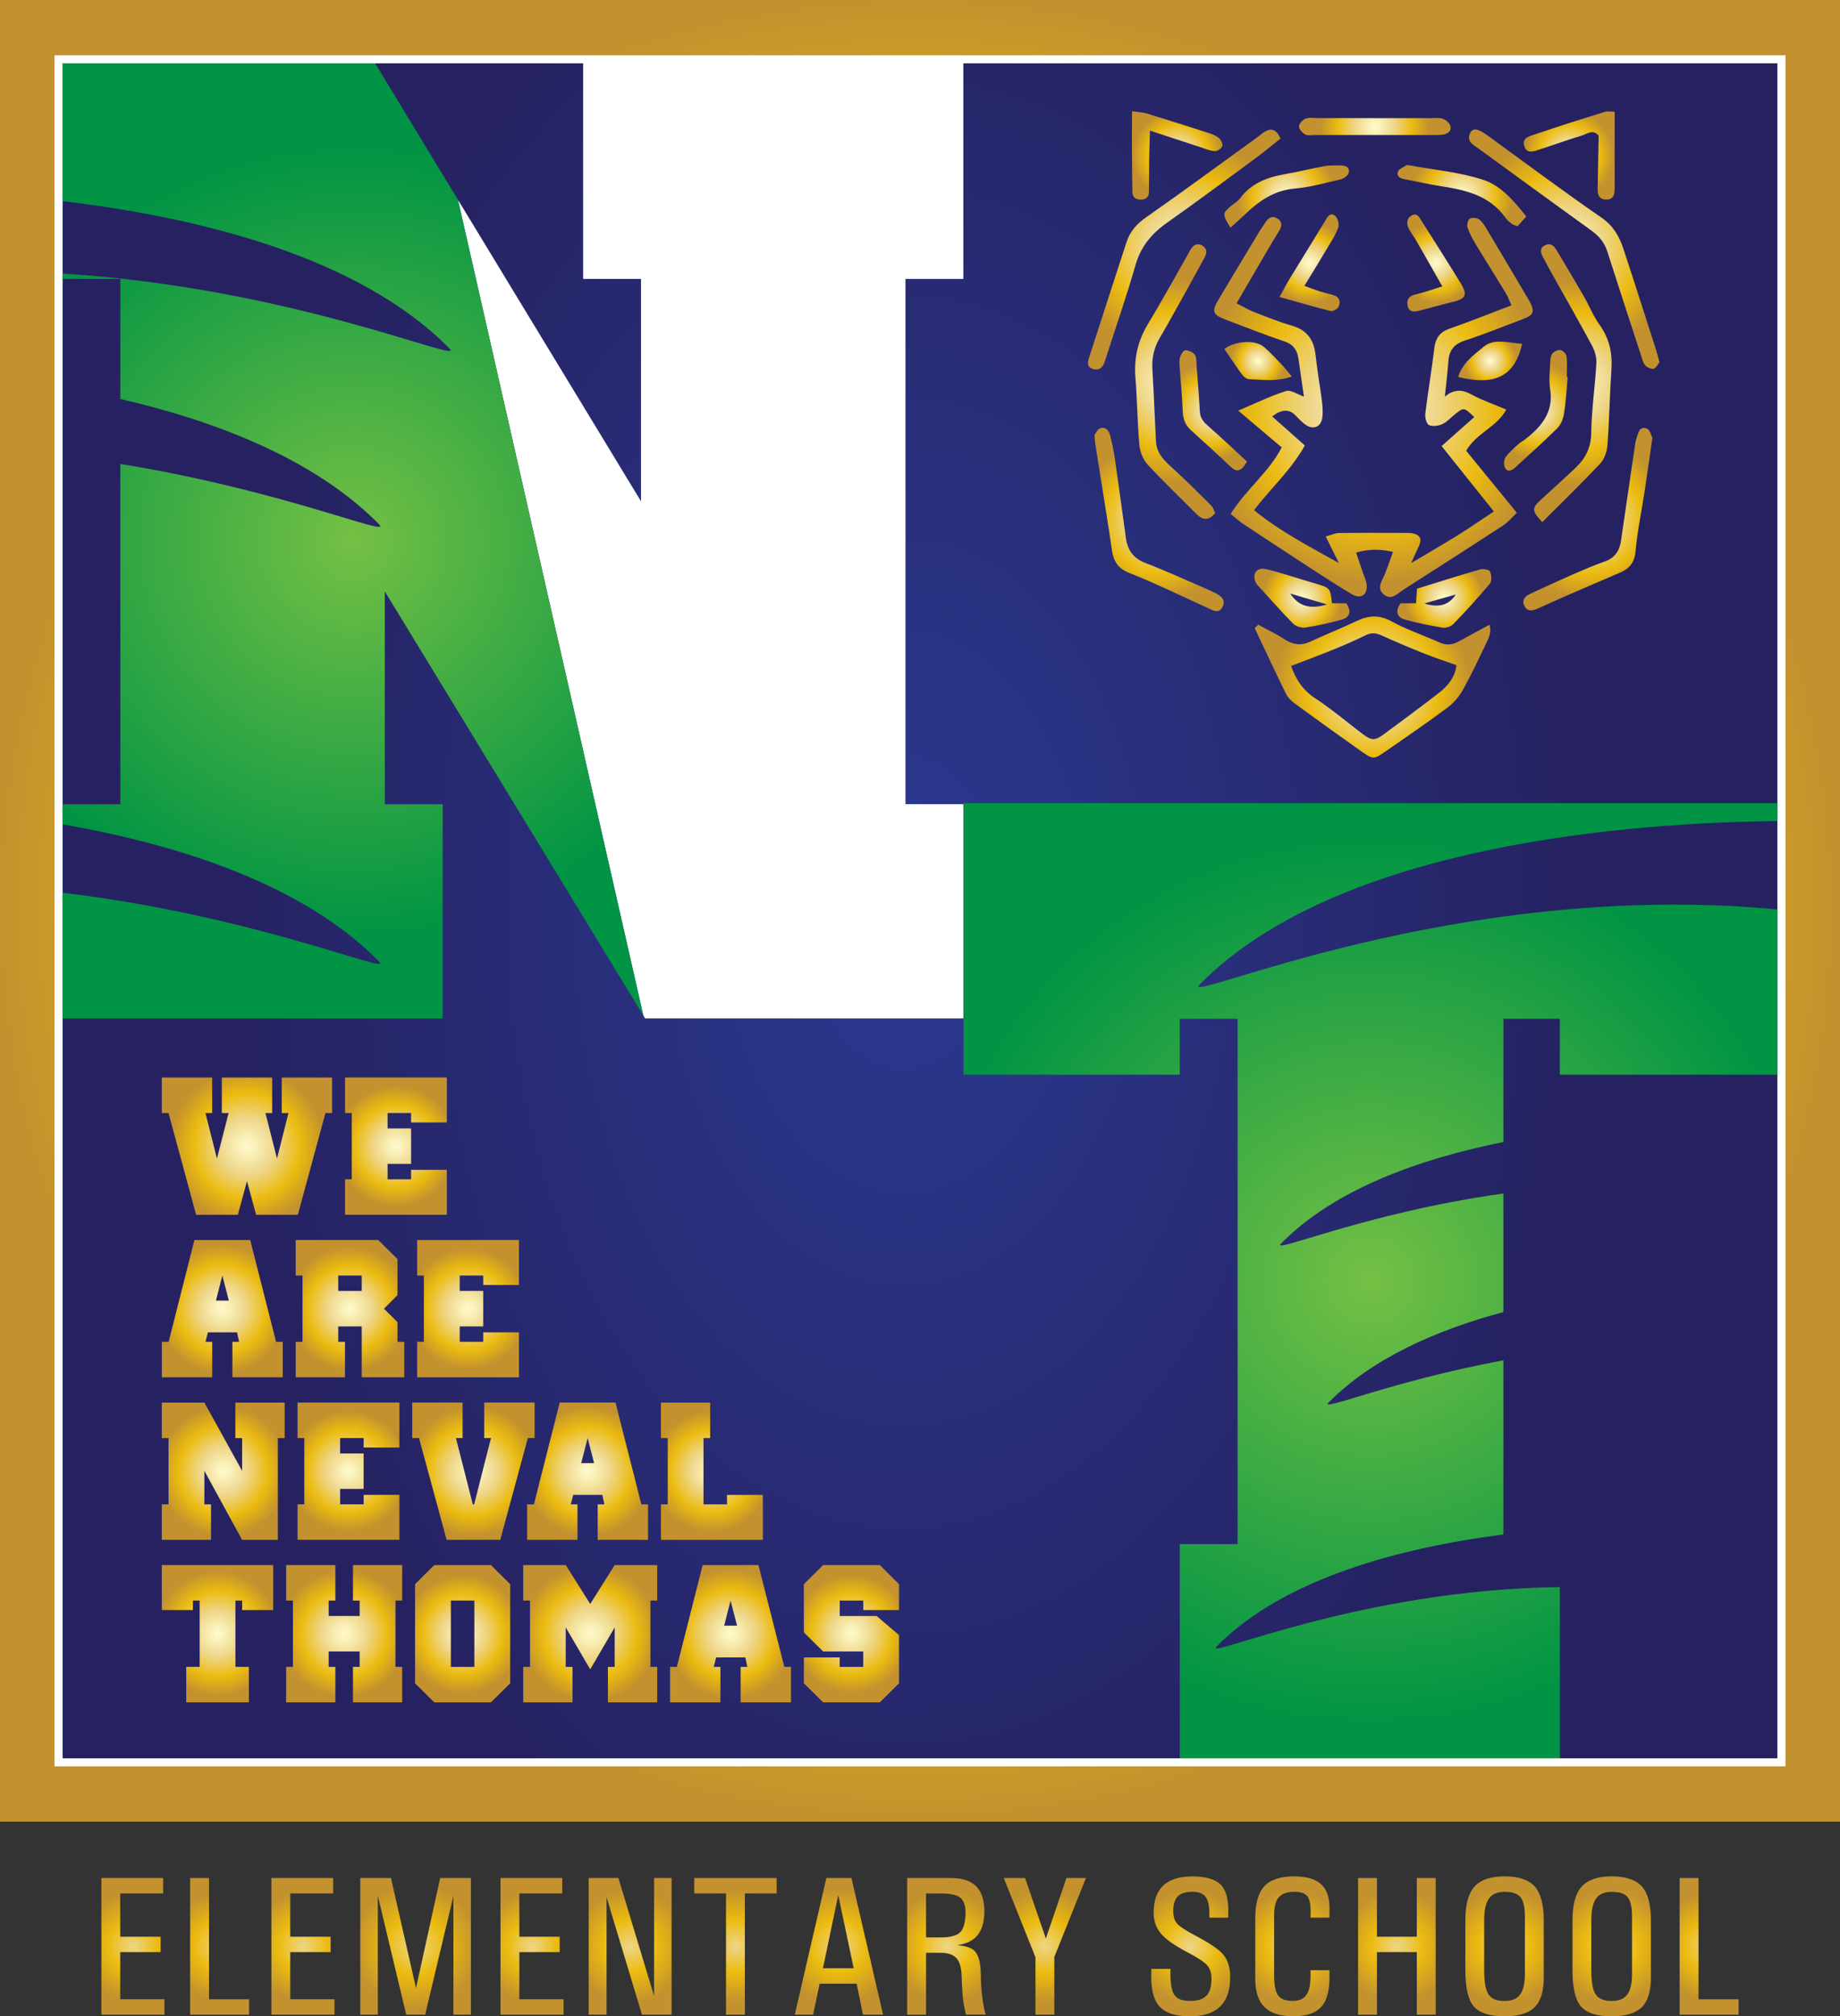
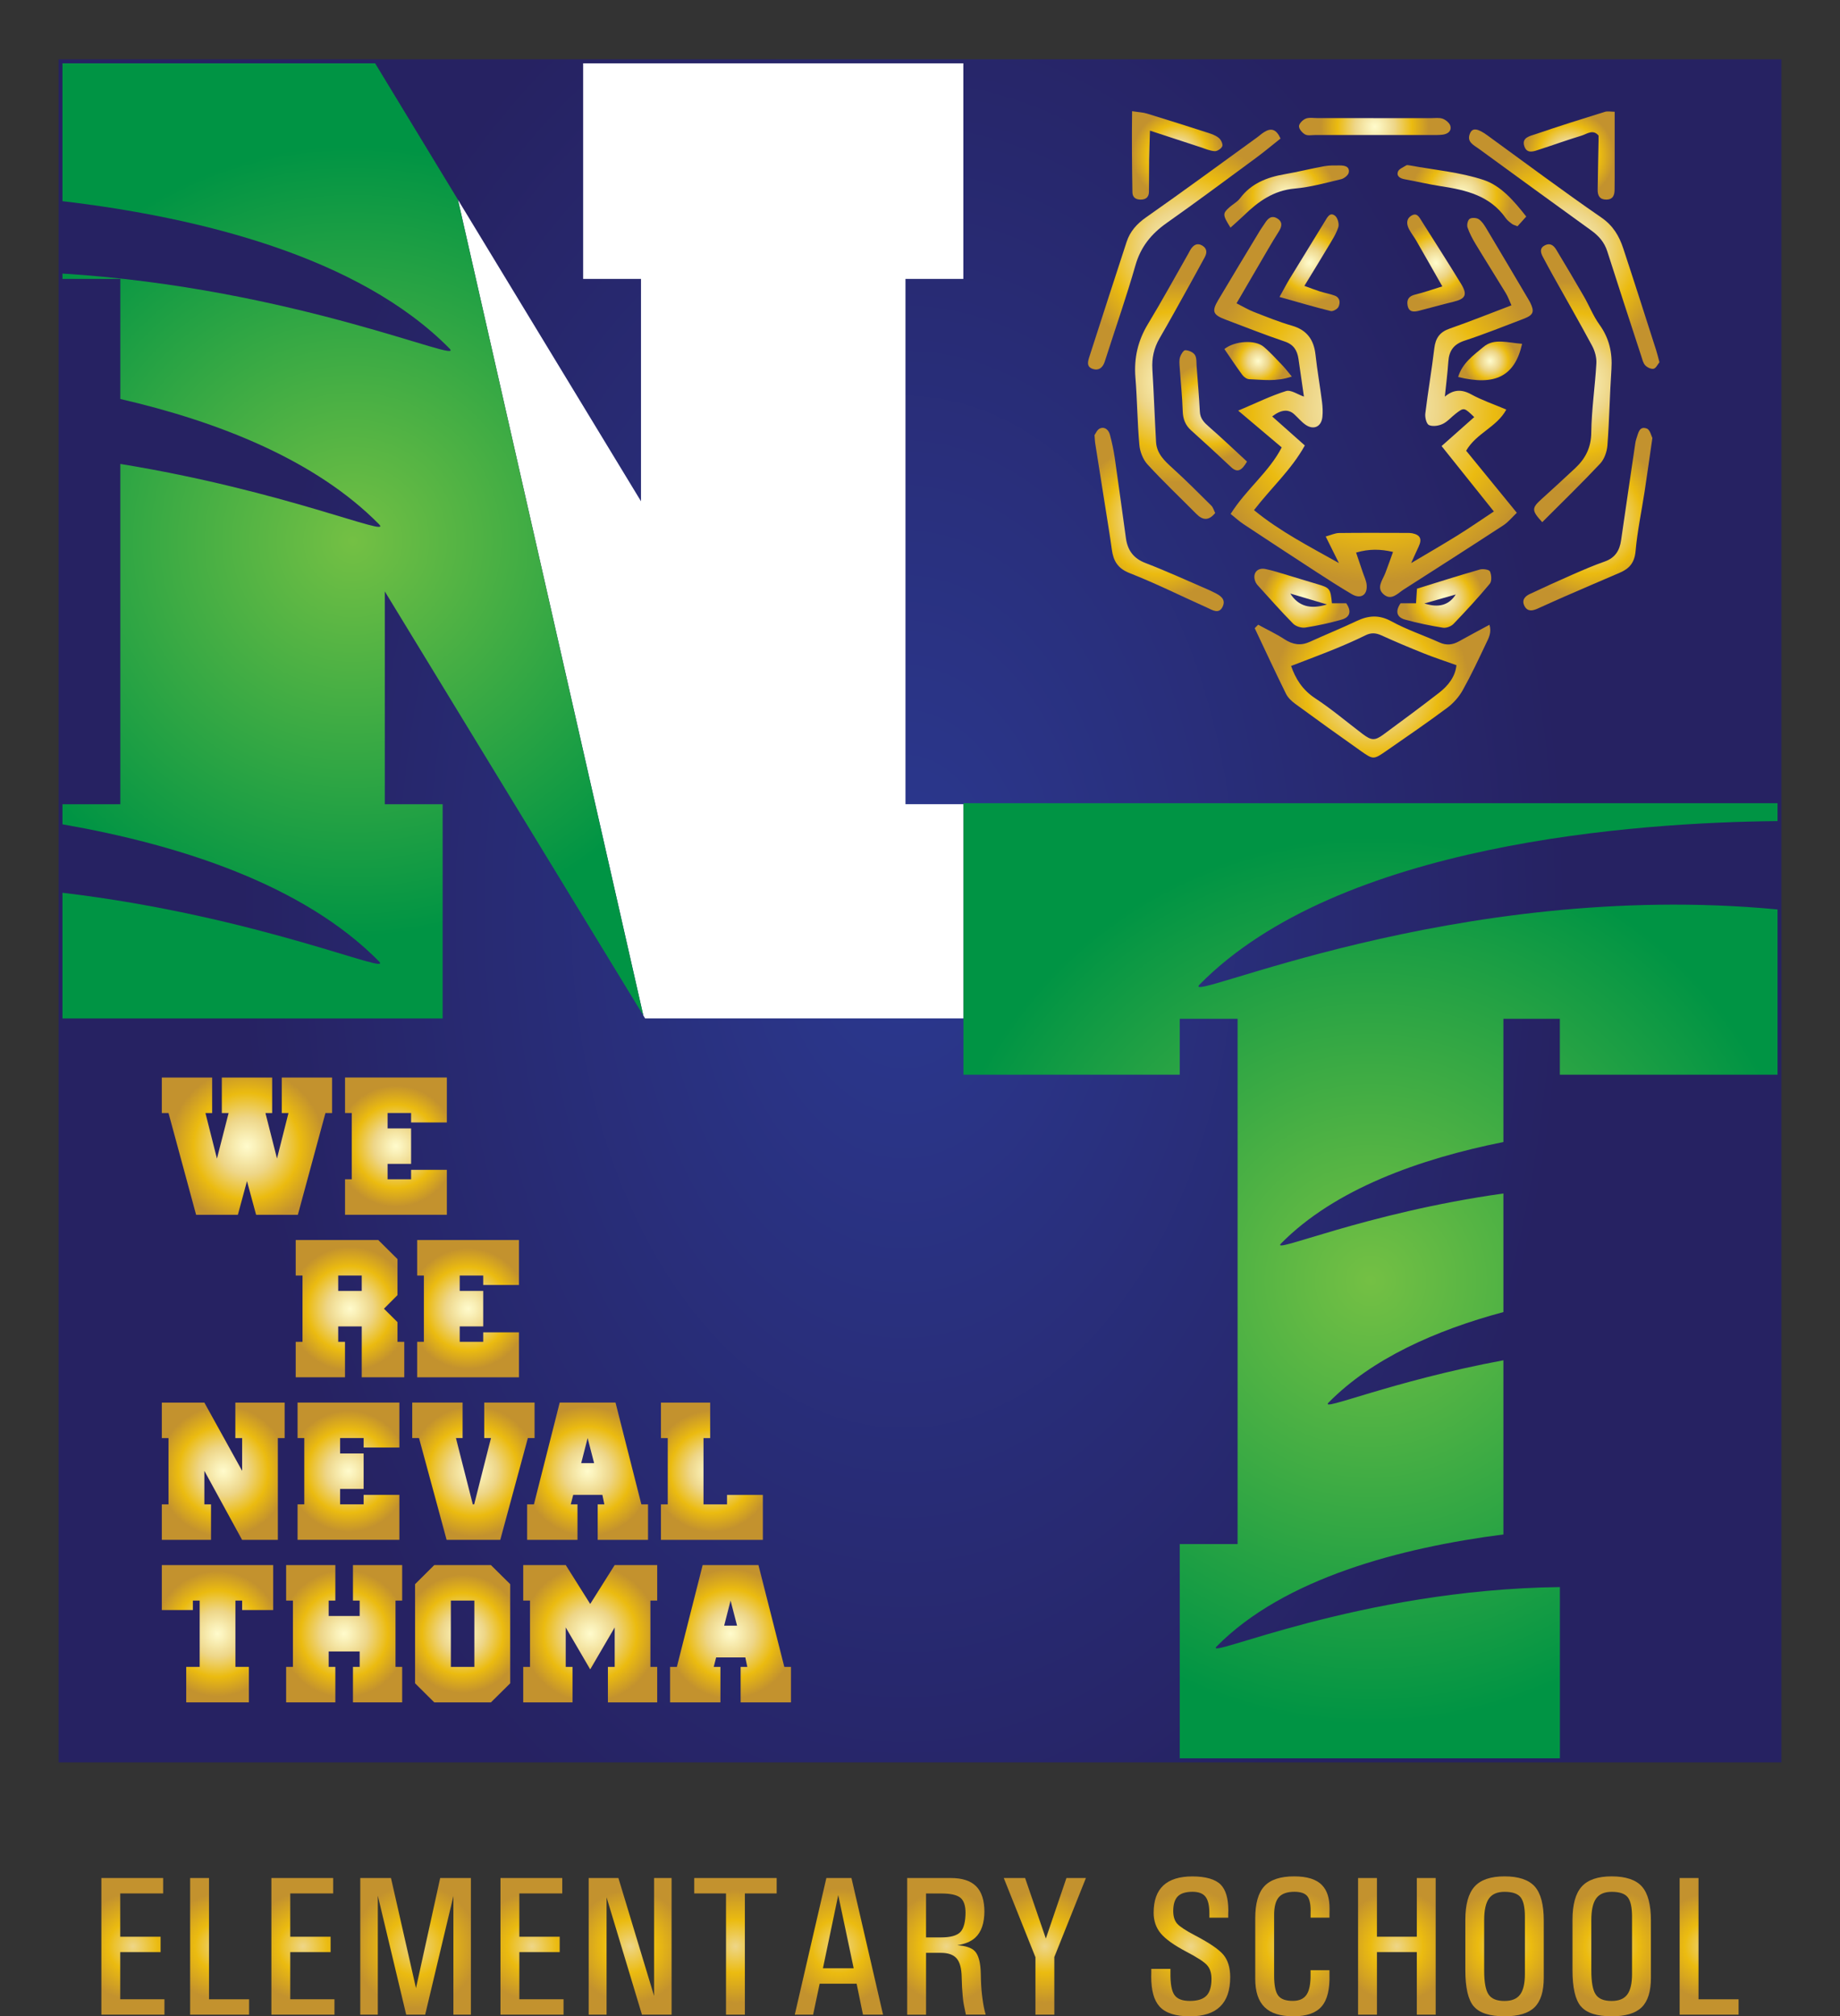
<svg xmlns="http://www.w3.org/2000/svg" xmlns:xlink="http://www.w3.org/1999/xlink" id="Layer_1" width="455.41" height="498.85" viewBox="0 0 455.41 498.85">
  <rect x="0" y="0" width="455.41" height="498.85" fill="#333333" stroke="none" />
  <defs>
    <style>
      .cls-1 {
        fill: url(#radial-gradient-10);
      }

      .cls-2 {
        fill: url(#Gold_Radial-13);
      }

      .cls-3 {
        fill: url(#Gold_Radial-35);
      }

      .cls-4 {
        fill: url(#Gold_Radial-4);
      }

      .cls-5 {
        fill: url(#Gold_Radial-25);
      }

      .cls-6 {
        fill: url(#Gold_Radial-23);
      }

      .cls-7 {
        fill: url(#Gold_Radial-22);
      }

      .cls-8 {
        fill: url(#radial-gradient-9);
      }

      .cls-9 {
        fill: url(#Gold_Radial-6);
      }

      .cls-10 {
        fill: url(#Gold_Radial-37);
      }

      .cls-11 {
        fill: url(#radial-gradient-14);
      }

      .cls-12 {
        fill: #fff;
      }

      .cls-13 {
        fill: url(#radial-gradient-16);
      }

      .cls-14 {
        fill: url(#Gold_Radial-32);
      }

      .cls-15 {
        fill: url(#radial-gradient-18);
      }

      .cls-16 {
        fill: url(#Gold_Radial-31);
      }

      .cls-17 {
        fill: url(#radial-gradient-5);
      }

      .cls-18 {
        fill: url(#Gold_Radial-30);
      }

      .cls-19 {
        fill: url(#radial-gradient);
      }

      .cls-20 {
        fill: url(#Gold_Radial-28);
      }

      .cls-21 {
        fill: url(#radial-gradient-3);
      }

      .cls-22 {
        fill: url(#Gold_Radial-12);
      }

      .cls-23 {
        fill: url(#Gold_Radial-27);
      }

      .cls-24 {
        fill: url(#Gold_Radial-2);
      }

      .cls-25 {
        fill: url(#Gold_Radial-14);
      }

      .cls-26 {
        fill: url(#radial-gradient-11);
      }

      .cls-27 {
        fill: url(#Gold_Radial-3);
      }

      .cls-28 {
        fill: url(#Gold_Radial-33);
      }

      .cls-29 {
        fill: url(#Gold_Radial-15);
      }

      .cls-30 {
        fill: url(#radial-gradient-8);
      }

      .cls-31 {
        fill: url(#radial-gradient-2);
      }

      .cls-32 {
        fill: url(#Gold_Radial-34);
      }

      .cls-33 {
        fill: url(#Gold_Radial-5);
      }

      .cls-34 {
        fill: url(#Gold_Radial-8);
      }

      .cls-35 {
        fill: url(#Gold_Radial-36);
      }

      .cls-36 {
        fill: url(#radial-gradient-4);
      }

      .cls-37 {
        fill: url(#Gold_Radial-26);
      }

      .cls-38 {
        fill: url(#Gold_Radial-11);
      }

      .cls-39 {
        fill: url(#Gold_Radial-10);
      }

      .cls-40 {
        fill: url(#radial-gradient-12);
      }

      .cls-41 {
        fill: url(#radial-gradient-19);
      }

      .cls-42 {
        fill: url(#Gold_Radial-7);
      }

      .cls-43 {
        fill: url(#Gold_Radial-38);
      }

      .cls-44 {
        fill: url(#radial-gradient-15);
      }

      .cls-45 {
        fill: url(#Gold_Radial-18);
      }

      .cls-46 {
        fill: url(#Gold_Radial-9);
      }

      .cls-47 {
        fill: url(#Gold_Radial-19);
      }

      .cls-48 {
        fill: url(#radial-gradient-6);
      }

      .cls-49 {
        fill: url(#Gold_Radial-24);
      }

      .cls-50 {
        fill: url(#Gold_Radial-29);
      }

      .cls-51 {
        fill: url(#radial-gradient-7);
      }

      .cls-52 {
        fill: url(#radial-gradient-17);
      }

      .cls-53 {
        fill: url(#Gold_Radial);
      }

      .cls-54 {
        fill: url(#radial-gradient-13);
      }

      .cls-55 {
        fill: url(#Gold_Radial-20);
      }

      .cls-56 {
        fill: url(#Gold_Radial-17);
      }

      .cls-57 {
        fill: url(#Gold_Radial-16);
      }

      .cls-58 {
        fill: url(#Gold_Radial-21);
      }
    </style>
    <radialGradient id="Gold_Radial" data-name="Gold Radial" cx="283.82" cy="220.85" fx="283.82" fy="220.85" r="222.51" gradientTransform="translate(-62.74 1.69) scale(1.02 1.01)" gradientUnits="userSpaceOnUse">
      <stop offset="0" stop-color="#fffbcc" />
      <stop offset=".11" stop-color="#faf1ba" />
      <stop offset=".34" stop-color="#efd98e" />
      <stop offset=".37" stop-color="#eed688" />
      <stop offset=".69" stop-color="#ebbb10" />
      <stop offset="1" stop-color="#c3922e" />
    </radialGradient>
    <radialGradient id="radial-gradient" cx="-1918.87" cy="-67.14" fx="-1918.87" fy="-67.14" r="259.41" gradientTransform="translate(1547.72 297.39) scale(.69 1.07)" gradientUnits="userSpaceOnUse">
      <stop offset="0" stop-color="#2b3990" />
      <stop offset=".92" stop-color="#262262" />
    </radialGradient>
    <radialGradient id="Gold_Radial-2" data-name="Gold Radial" cx="61.13" cy="283.57" fx="61.13" fy="283.57" r="19.14" gradientTransform="matrix(1,0,0,1,0,0)" xlink:href="#Gold_Radial" />
    <radialGradient id="Gold_Radial-3" data-name="Gold Radial" cx="98" cy="283.57" fx="98" fy="283.57" r="14.95" gradientTransform="matrix(1,0,0,1,0,0)" xlink:href="#Gold_Radial" />
    <radialGradient id="Gold_Radial-4" data-name="Gold Radial" cx="55.02" cy="323.77" fx="55.02" fy="323.77" r="16" gradientTransform="matrix(1,0,0,1,0,0)" xlink:href="#Gold_Radial" />
    <radialGradient id="Gold_Radial-5" data-name="Gold Radial" cx="86.62" cy="323.77" fx="86.62" fy="323.77" r="15.31" gradientTransform="matrix(1,0,0,1,0,0)" xlink:href="#Gold_Radial" />
    <radialGradient id="Gold_Radial-6" data-name="Gold Radial" cx="115.85" cy="323.77" fx="115.85" fy="323.77" r="14.95" gradientTransform="matrix(1,0,0,1,0,0)" xlink:href="#Gold_Radial" />
    <radialGradient id="Gold_Radial-7" data-name="Gold Radial" cx="55.26" cy="363.98" fx="55.26" fy="363.98" r="16.12" gradientTransform="matrix(1,0,0,1,0,0)" xlink:href="#Gold_Radial" />
    <radialGradient id="Gold_Radial-8" data-name="Gold Radial" cx="86.25" cy="363.98" fx="86.25" fy="363.98" r="14.95" gradientTransform="matrix(1,0,0,1,0,0)" xlink:href="#Gold_Radial" />
    <radialGradient id="Gold_Radial-9" data-name="Gold Radial" cx="117.18" cy="363.98" fx="117.18" fy="363.98" r="16.09" gradientTransform="matrix(1,0,0,1,0,0)" xlink:href="#Gold_Radial" />
    <radialGradient id="Gold_Radial-10" data-name="Gold Radial" cx="145.43" cy="363.98" fx="145.43" fy="363.98" r="16" gradientTransform="matrix(1,0,0,1,0,0)" xlink:href="#Gold_Radial" />
    <radialGradient id="Gold_Radial-11" data-name="Gold Radial" cx="176.2" cy="363.98" fx="176.2" fy="363.98" r="14.96" gradientTransform="matrix(1,0,0,1,0,0)" xlink:href="#Gold_Radial" />
    <radialGradient id="Gold_Radial-12" data-name="Gold Radial" cx="53.84" cy="404.19" fx="53.84" fy="404.19" r="15.47" gradientTransform="matrix(1,0,0,1,0,0)" xlink:href="#Gold_Radial" />
    <radialGradient id="Gold_Radial-13" data-name="Gold Radial" cx="85.18" cy="404.19" fx="85.18" fy="404.19" r="15.73" gradientTransform="matrix(1,0,0,1,0,0)" xlink:href="#Gold_Radial" />
    <radialGradient id="Gold_Radial-14" data-name="Gold Radial" cx="114.51" cy="404.19" fx="114.51" fy="404.19" r="14.61" gradientTransform="matrix(1,0,0,1,0,0)" xlink:href="#Gold_Radial" />
    <radialGradient id="Gold_Radial-15" data-name="Gold Radial" cx="146.06" cy="404.19" fx="146.06" fy="404.19" r="16.79" gradientTransform="matrix(1,0,0,1,0,0)" xlink:href="#Gold_Radial" />
    <radialGradient id="Gold_Radial-16" data-name="Gold Radial" cx="180.81" cy="404.19" fx="180.81" fy="404.19" r="16" gradientTransform="matrix(1,0,0,1,0,0)" xlink:href="#Gold_Radial" />
    <radialGradient id="Gold_Radial-17" data-name="Gold Radial" cx="210.74" cy="404.19" fx="210.74" fy="404.19" r="14.61" gradientTransform="matrix(1,0,0,1,0,0)" xlink:href="#Gold_Radial" />
    <radialGradient id="radial-gradient-2" cx="32.9" cy="481.54" fx="32.9" fy="481.54" r="13.17" gradientUnits="userSpaceOnUse">
      <stop offset="0" stop-color="#eed688" />
      <stop offset=".47" stop-color="#ebbb10" />
      <stop offset="1" stop-color="#c3922e" />
    </radialGradient>
    <radialGradient id="radial-gradient-3" cx="54.36" fx="54.36" r="13.02" xlink:href="#radial-gradient-2" />
    <radialGradient id="radial-gradient-4" cx="74.98" fx="74.98" xlink:href="#radial-gradient-2" />
    <radialGradient id="radial-gradient-5" cx="102.85" fx="102.85" r="15.38" xlink:href="#radial-gradient-2" />
    <radialGradient id="radial-gradient-6" cx="131.67" fx="131.67" r="13.17" xlink:href="#radial-gradient-2" />
    <radialGradient id="radial-gradient-7" cx="155.96" fx="155.96" r="13.98" xlink:href="#radial-gradient-2" />
    <radialGradient id="radial-gradient-8" cx="182.03" fx="182.03" r="13.96" xlink:href="#radial-gradient-2" />
    <radialGradient id="radial-gradient-9" cx="207.63" fx="207.63" r="14.23" xlink:href="#radial-gradient-2" />
    <radialGradient id="radial-gradient-10" cx="234.25" fx="234.25" r="13.79" xlink:href="#radial-gradient-2" />
    <radialGradient id="radial-gradient-11" cx="258.61" fx="258.61" r="13.95" xlink:href="#radial-gradient-2" />
    <radialGradient id="radial-gradient-12" cx="294.71" cy="481.54" fx="294.71" fy="481.54" r="14.06" xlink:href="#radial-gradient-2" />
    <radialGradient id="radial-gradient-13" cx="319.88" cy="481.54" fx="319.88" fy="481.54" r="13.86" xlink:href="#radial-gradient-2" />
    <radialGradient id="radial-gradient-14" cx="345.74" fx="345.74" r="13.75" xlink:href="#radial-gradient-2" />
    <radialGradient id="radial-gradient-15" cx="372.38" cy="481.54" fx="372.38" fy="481.54" r="14.03" xlink:href="#radial-gradient-2" />
    <radialGradient id="radial-gradient-16" cx="398.91" cy="481.54" fx="398.91" fy="481.54" r="14.03" xlink:href="#radial-gradient-2" />
    <radialGradient id="radial-gradient-17" cx="423.02" fx="423.02" r="13.02" xlink:href="#radial-gradient-2" />
    <radialGradient id="radial-gradient-18" cx="339.21" cy="316.86" fx="339.21" fy="316.86" r="109.79" gradientUnits="userSpaceOnUse">
      <stop offset="0" stop-color="#74c044" />
      <stop offset="1" stop-color="#009444" />
    </radialGradient>
    <radialGradient id="radial-gradient-19" cx="87.34" cy="133.81" fx="87.34" fy="133.81" r="97.79" xlink:href="#radial-gradient-18" />
    <radialGradient id="Gold_Radial-18" data-name="Gold Radial" cx="339.91" cy="100.71" fx="339.91" fy="100.71" r="43.38" gradientTransform="matrix(1,0,0,1,0,0)" xlink:href="#Gold_Radial" />
    <radialGradient id="Gold_Radial-19" data-name="Gold Radial" cx="339.69" cy="169.97" fx="339.69" fy="169.97" r="24.03" gradientTransform="matrix(1,0,0,1,0,0)" xlink:href="#Gold_Radial" />
    <radialGradient id="Gold_Radial-20" data-name="Gold Radial" cx="293.12" cy="61.74" fx="293.12" fy="61.74" r="26.91" gradientTransform="matrix(1,0,0,1,0,0)" xlink:href="#Gold_Radial" />
    <radialGradient id="Gold_Radial-21" data-name="Gold Radial" cx="387.15" cy="61.64" fx="387.15" fy="61.64" r="26.76" gradientTransform="matrix(1,0,0,1,0,0)" xlink:href="#Gold_Radial" />
    <radialGradient id="Gold_Radial-22" data-name="Gold Radial" cx="290.85" cy="94.4" fx="290.85" fy="94.4" r="25.02" gradientTransform="matrix(1,0,0,1,0,0)" xlink:href="#Gold_Radial" />
    <radialGradient id="Gold_Radial-23" data-name="Gold Radial" cx="389.31" cy="94.81" fx="389.31" fy="94.81" r="25.24" gradientTransform="matrix(1,0,0,1,0,0)" xlink:href="#Gold_Radial" />
    <radialGradient id="Gold_Radial-24" data-name="Gold Radial" cx="393" cy="128.46" fx="393" fy="128.46" r="19.55" gradientTransform="matrix(1,0,0,1,0,0)" xlink:href="#Gold_Radial" />
    <radialGradient id="Gold_Radial-25" data-name="Gold Radial" cx="286.88" cy="128.52" fx="286.88" fy="128.52" r="19.62" gradientTransform="matrix(1,0,0,1,0,0)" xlink:href="#Gold_Radial" />
    <radialGradient id="Gold_Radial-26" data-name="Gold Radial" cx="357.47" cy="148.06" fx="357.47" fy="148.06" r="9.69" gradientTransform="matrix(1,0,0,1,0,0)" xlink:href="#Gold_Radial" />
    <radialGradient id="Gold_Radial-27" data-name="Gold Radial" cx="322.24" cy="147.99" fx="322.24" fy="147.99" r="9.79" gradientTransform="matrix(1,0,0,1,0,0)" xlink:href="#Gold_Radial" />
    <radialGradient id="Gold_Radial-28" data-name="Gold Radial" cx="388.38" cy="38.48" fx="388.38" fy="38.48" r="11.09" gradientTransform="matrix(1,0,0,1,0,0)" xlink:href="#Gold_Radial" />
    <radialGradient id="Gold_Radial-29" data-name="Gold Radial" cx="291.36" cy="38.44" fx="291.36" fy="38.44" r="11.07" gradientTransform="matrix(1,0,0,1,0,0)" xlink:href="#Gold_Radial" />
    <radialGradient id="Gold_Radial-30" data-name="Gold Radial" cx="340.27" cy="31.34" fx="340.27" fy="31.34" r="13.35" gradientTransform="matrix(1,0,0,1,0,0)" xlink:href="#Gold_Radial" />
    <radialGradient id="Gold_Radial-31" data-name="Gold Radial" cx="324.12" cy="65.02" fx="324.12" fy="65.02" r="9.96" gradientTransform="matrix(1,0,0,1,0,0)" xlink:href="#Gold_Radial" />
    <radialGradient id="Gold_Radial-32" data-name="Gold Radial" cx="355.41" cy="65.07" fx="355.41" fy="65.07" r="9.86" gradientTransform="matrix(1,0,0,1,0,0)" xlink:href="#Gold_Radial" />
    <radialGradient id="Gold_Radial-33" data-name="Gold Radial" cx="361.83" cy="48.42" fx="361.83" fy="48.42" r="12.46" gradientTransform="matrix(1,0,0,1,0,0)" xlink:href="#Gold_Radial" />
    <radialGradient id="Gold_Radial-34" data-name="Gold Radial" cx="300.28" cy="101.51" fx="300.28" fy="101.51" r="12.06" gradientTransform="matrix(1,0,0,1,0,0)" xlink:href="#Gold_Radial" />
    <radialGradient id="Gold_Radial-35" data-name="Gold Radial" cx="380.15" cy="101.52" fx="380.15" fy="101.52" r="11.93" gradientTransform="matrix(1,0,0,1,0,0)" xlink:href="#Gold_Radial" />
    <radialGradient id="Gold_Radial-36" data-name="Gold Radial" cx="318.45" cy="48.62" fx="318.45" fy="48.62" r="12.18" gradientTransform="matrix(1,0,0,1,0,0)" xlink:href="#Gold_Radial" />
    <radialGradient id="Gold_Radial-37" data-name="Gold Radial" cx="368.81" cy="89.29" fx="368.81" fy="89.29" r="6.54" gradientTransform="matrix(1,0,0,1,0,0)" xlink:href="#Gold_Radial" />
    <radialGradient id="Gold_Radial-38" data-name="Gold Radial" cx="311.38" cy="89.33" fx="311.38" fy="89.33" r="6.77" gradientTransform="matrix(1,0,0,1,0,0)" xlink:href="#Gold_Radial" />
  </defs>
-   <rect class="cls-53" width="455.41" height="450.67" />
  <g>
    <rect class="cls-19" x="14.5" y="14.67" width="426.41" height="421.34" />
-     <path class="cls-12" d="M439.91,15.67v419.34H15.5V15.67h424.41M441.91,13.67H13.5v423.34h428.41V13.67h0Z" />
  </g>
  <polygon class="cls-12" points="238.43 251.96 238.43 198.96 224.11 198.96 224.11 69 238.43 69 238.43 15.67 144.33 15.67 144.33 69 158.65 69 158.65 124.02 113.34 49.41 159.22 251.21 159.67 251.96 238.43 251.96" />
  <g>
    <path class="cls-24" d="M53.7,286.62l2.88-11.25h-1.68v-8.78h12.46v8.78h-1.66l2.86,11.25,2.84-11.25h-1.66v-8.78h12.46v8.78h-1.65l-6.83,25.18h-10.33l-2.26-8.34-2.26,8.34h-10.33l-6.83-25.18h-1.66v-8.78h12.46v8.78h-1.66l2.84,11.25Z" />
    <path class="cls-27" d="M110.6,266.58v11.12h-8.85v-2.34h-5.82v3.81h5.82v8.78h-5.82v3.81h5.82v-2.34h8.85v11.12h-25.2v-8.78h1.66v-16.4h-1.66v-8.78h25.2Z" />
-     <path class="cls-4" d="M52.52,331.97v8.78h-12.46v-8.78h1.68l6.38-25.18h13.81l6.4,25.18h1.65v8.78h-12.46v-8.78h1.65l-.49-2.34h-7.22l-.6,2.34h1.66ZM55.03,315.57l-1.59,6.21h3.2l-1.61-6.21Z" />
    <path class="cls-33" d="M93.63,306.79l4.75,4.72v8.91l-3.35,3.36,3.35,3.32v4.87h1.68v8.78h-10.53v-12.59h-5.82v3.81h1.68v8.78h-12.2v-8.78h1.68v-16.4h-1.68v-8.78h20.45ZM83.71,319.38h5.82v-3.81h-5.82v3.81Z" />
    <path class="cls-9" d="M128.45,306.79v11.12h-8.85v-2.34h-5.82v3.81h5.82v8.78h-5.82v3.81h5.82v-2.34h8.85v11.12h-25.2v-8.78h1.66v-16.4h-1.66v-8.78h25.2Z" />
    <path class="cls-42" d="M59.93,363.87v-8.08h-1.68v-8.78h12.2v8.78h-1.68v25.18h-8.85l-9.34-17.08v8.3h1.65v8.78h-12.18v-8.78h1.66v-16.4h-1.66v-8.78h10.53l9.34,16.87Z" />
    <path class="cls-34" d="M98.85,347v11.12h-8.85v-2.34h-5.82v3.81h5.82v8.78h-5.82v3.81h5.82v-2.34h8.85v11.12h-25.2v-8.78h1.66v-16.4h-1.66v-8.78h25.2Z" />
    <path class="cls-46" d="M114.51,355.78h-1.66l.41,1.64,3.76,14.76h.34l3.74-14.76.43-1.64h-1.68v-8.78h12.46v8.78h-1.66l-6.83,25.18h-13.28l-6.83-25.18h-1.68v-8.78h12.46v8.78Z" />
    <path class="cls-39" d="M142.93,372.18v8.78h-12.46v-8.78h1.68l6.38-25.18h13.81l6.4,25.18h1.65v8.78h-12.46v-8.78h1.65l-.49-2.34h-7.22l-.6,2.34h1.66ZM145.44,355.78l-1.59,6.21h3.2l-1.61-6.21Z" />
    <path class="cls-38" d="M188.81,380.97h-25.22v-8.78h1.68v-16.4h-1.68v-8.78h12.18v8.78h-1.65v16.4h5.82v-2.34h8.87v11.12Z" />
    <path class="cls-22" d="M40.06,387.21h27.56v11.12h-7.69v-2.34h-1.66v16.4h3.33v8.78h-15.51v-8.78h3.33v-16.4h-1.68v2.34h-7.69v-11.12Z" />
    <path class="cls-2" d="M83,387.21v8.78h-1.65v3.81h7.67v-3.81h-1.66v-8.78h12.18v8.78h-1.65v16.4h1.65v8.78h-12.18v-8.78h1.66v-3.81h-7.67v3.81h1.65v8.78h-12.18v-8.78h1.68v-16.4h-1.68v-8.78h12.18Z" />
    <path class="cls-25" d="M126.28,391.93v24.52l-4.77,4.72h-14.03l-4.75-4.72v-24.52l4.75-4.72h14.03l4.77,4.72ZM117.41,395.99h-5.82v16.4h5.82v-16.4Z" />
    <path class="cls-29" d="M146.07,396.84l6.06-9.63h10.53v8.78h-1.68v16.4h1.68v8.78h-12.2v-8.78h1.68v-9.76l-6.06,10.38-6.06-10.38v9.76h1.68v8.78h-12.2v-8.78h1.68v-16.4h-1.68v-8.78h10.53l6.06,9.63Z" />
    <path class="cls-57" d="M178.31,412.39v8.78h-12.46v-8.78h1.68l6.38-25.18h13.81l6.4,25.18h1.65v8.78h-12.46v-8.78h1.65l-.49-2.34h-7.22l-.6,2.34h1.66ZM180.82,395.99l-1.59,6.21h3.2l-1.61-6.21Z" />
-     <path class="cls-56" d="M222.51,391.93v6.4h-8.85v-2.34h-5.82v3.81h9.13l5.54,4.72v11.93l-4.75,4.72h-14.03l-4.77-4.72v-6.4h8.87v2.34h5.82v-3.81h-9.92l-4.77-4.72v-11.93l4.77-4.72h14.03l4.75,4.72Z" />
  </g>
  <g>
    <path class="cls-31" d="M25.09,498.44v-33.81h15.29v3.81h-10.62v10.71h9.99v3.81h-9.99v11.67h10.94v3.81h-15.61Z" />
    <path class="cls-21" d="M47.06,498.44v-33.81h4.67v30h9.92v3.81h-14.59Z" />
    <path class="cls-36" d="M67.17,498.44v-33.81h15.29v3.81h-10.62v10.71h9.99v3.81h-9.99v11.67h10.94v3.81h-15.61Z" />
    <path class="cls-17" d="M93.5,498.44h-4.33v-33.81h7.6l6.19,27.24h0l5.99-27.24h7.6v33.81h-4.33v-29.35h0l-6.99,29.35h-4.69l-7.03-29.45h0v29.45Z" />
    <path class="cls-48" d="M123.87,498.44v-33.81h15.29v3.81h-10.62v10.71h9.99v3.81h-9.99v11.67h10.94v3.81h-15.61Z" />
    <path class="cls-51" d="M150.13,498.44h-4.43v-33.81h7.36l8.83,29.18v-29.18h4.33v33.81h-7.33l-8.76-29.04v29.04Z" />
    <path class="cls-30" d="M179.7,468.44h-7.87v-3.81h20.4v3.81h-7.87v30h-4.67v-30Z" />
    <path class="cls-8" d="M204.52,464.63h6.22l7.82,33.81h-4.97l-1.57-7.67h-9.15l-1.62,7.67h-4.54l7.82-33.81ZM203.68,486.96h7.61l-3.83-18.16h.02l-3.8,18.16Z" />
    <path class="cls-1" d="M224.53,464.63h10.82c2.82,0,4.91.69,6.27,2.06s2.03,3.5,2.03,6.37v-.34c0,3.08-.77,5.31-2.3,6.69-1.02.93-2.49,1.54-4.41,1.85,2.07.14,3.5.62,4.31,1.44.95.98,1.45,2.86,1.5,5.66.03,2.03.13,3.73.29,5.1l.1.79c.11.88.23,1.63.35,2.25.12.62.28,1.26.47,1.92h-4.9c-.23-1.04-.39-1.85-.5-2.42-.11-.57-.17-1.05-.21-1.41l-.07-.72c-.14-1.41-.23-2.96-.26-4.67-.03-2.19-.45-3.75-1.24-4.67-.8-.93-2.11-1.39-3.93-1.39h-3.65v15.31h-4.67v-33.81ZM229.2,479.32h3.71c2.35,0,3.94-.44,4.79-1.33.85-.89,1.28-2.56,1.28-5.02v.34c0-1.85-.43-3.13-1.3-3.82-.87-.7-2.45-1.04-4.77-1.04h-3.71v10.88Z" />
    <path class="cls-26" d="M256.28,484.23l-7.84-19.6h5.28l5.13,14.96v.02s5.1-14.98,5.1-14.98h4.82l-7.82,19.55v14.26h-4.67v-14.21Z" />
    <path class="cls-40" d="M299.33,474.43v-1.01c0-1.95-.32-3.33-.96-4.16-.64-.82-1.71-1.23-3.21-1.23-1.68,0-2.9.38-3.65,1.13-.75.75-1.13,1.97-1.13,3.64,0,1.36.33,2.4.99,3.14.66.73,2.14,1.7,4.43,2.9,3.55,1.85,5.89,3.45,7.01,4.79,1.11,1.34,1.67,3.19,1.67,5.54,0,3.23-.83,5.65-2.49,7.26s-4.15,2.42-7.48,2.42c-3.57,0-6.08-.82-7.55-2.47-1.36-1.52-2.03-3.97-2.03-7.36l.02-.91v-1.01h4.74v1.01c-.03,2.64.29,4.45.98,5.44.68.99,1.96,1.49,3.83,1.49s3.25-.43,4.09-1.28c.84-.85,1.26-2.25,1.26-4.18,0-1.47-.38-2.62-1.15-3.45-.76-.81-2.44-1.9-5.05-3.26-3.04-1.6-5.16-3.11-6.35-4.53-1.18-1.41-1.77-3.12-1.77-5.13,0-3,.8-5.25,2.4-6.74,1.6-1.49,4-2.24,7.21-2.24s5.7.69,7.02,2.06c1.23,1.28,1.85,3.4,1.86,6.37l-.03.77v1.01h-4.67Z" />
    <path class="cls-54" d="M329.05,487.44v1.01c.11,3.67-.53,6.33-1.94,7.95-1.4,1.63-3.73,2.44-6.99,2.44s-5.59-.75-7.13-2.26-2.31-3.84-2.31-6.98v-15.05c0-3.64.75-6.27,2.26-7.9,1.51-1.62,3.97-2.43,7.37-2.43,3.23,0,5.54.73,6.92,2.2,1.24,1.28,1.86,3.23,1.84,5.87l-.02,1.13v1.01h-4.67v-1.01c.07-2.04-.19-3.45-.76-4.23-.57-.77-1.66-1.16-3.26-1.16-1.77,0-3.05.45-3.84,1.34-.78.89-1.17,2.36-1.17,4.38v15.05c0,2.36.33,3.99.99,4.89s1.87,1.34,3.63,1.34c1.6,0,2.74-.52,3.42-1.55.69-1.03,1.01-2.71.98-5.04v-1.01h4.67Z" />
    <path class="cls-11" d="M336.13,464.63h4.67v14.52h9.87v-14.52h4.67v33.81h-4.67v-15.48h-9.87v15.48h-4.67v-33.81Z" />
    <path class="cls-44" d="M364.76,496.39c-1.39-1.64-2.08-4.62-2.08-8.95v-12.46c0-3.8.76-6.54,2.28-8.23,1.52-1.69,3.99-2.53,7.43-2.53s5.99.84,7.48,2.52c1.48,1.68,2.22,4.48,2.22,8.41v14.18c0,3.35-.76,5.78-2.27,7.27-1.52,1.49-3.99,2.24-7.43,2.24-3.69,0-6.23-.82-7.62-2.46ZM376.23,493.47c.79-1.05,1.19-2.74,1.19-5.09v-14.18c0-2.33-.36-3.94-1.08-4.83s-2.04-1.33-3.96-1.33c-1.77,0-3.06.55-3.85,1.65s-1.19,2.89-1.19,5.37v12.46c0,2.86.36,4.83,1.08,5.91.72,1.08,2.03,1.62,3.95,1.62,1.77,0,3.06-.52,3.85-1.57Z" />
    <path class="cls-13" d="M391.28,496.39c-1.39-1.64-2.08-4.62-2.08-8.95v-12.46c0-3.8.76-6.54,2.28-8.23,1.52-1.69,3.99-2.53,7.43-2.53s5.99.84,7.48,2.52c1.48,1.68,2.22,4.48,2.22,8.41v14.18c0,3.35-.76,5.78-2.27,7.27-1.52,1.49-3.99,2.24-7.43,2.24-3.69,0-6.23-.82-7.62-2.46ZM402.75,493.47c.79-1.05,1.19-2.74,1.19-5.09v-14.18c0-2.33-.36-3.94-1.08-4.83s-2.04-1.33-3.96-1.33c-1.77,0-3.06.55-3.85,1.65s-1.19,2.89-1.19,5.37v12.46c0,2.86.36,4.83,1.08,5.91.72,1.08,2.03,1.62,3.95,1.62,1.77,0,3.06-.52,3.85-1.57Z" />
    <path class="cls-52" d="M415.72,498.44v-33.81h4.67v30h9.92v3.81h-14.59Z" />
  </g>
  <path class="cls-15" d="M439.95,265.89v-40.89c-80.15-7.62-148.44,24.04-143.02,18.55,34.5-34.98,108.05-40.07,143.02-40.41v-4.42h-201.49v67.17h53.53v-13.84h14.32v129.96h-14.32v53h94.09v-42.36c-49.82.6-88.5,18.28-84.96,14.69,16.68-16.91,45.6-24.44,70.98-27.71v-43.09c-27.82,5.18-45.71,12.94-43.26,10.45,10.74-10.89,26.57-17.9,43.26-22.38v-29.34c-34.42,4.83-57.83,15.21-55.04,12.38,13.26-13.44,34.24-20.94,55.04-25.11v-30.49h13.97v13.84h53.87Z" />
  <path class="cls-41" d="M95.23,146.3l63.98,104.91L113.34,49.41l-20.49-33.74H15.46v34.1c33.78,4,73.32,13.67,95.78,36.44,4.24,4.3-38.28-14.96-95.78-18.53v1.33h14.32v29.7c24.49,5.66,48.42,15.16,64.06,31.02,3.41,3.46-23.47-8.34-64.06-14.95v84.19h-14.32v4.97c29.17,5.09,59.66,14.97,78.33,33.9,3.8,3.85-29.93-11.22-78.33-16.97v31.1h94.1v-53h-14.32v-52.66Z" />
  <g>
    <path class="cls-45" d="M349.15,139.38c3.83-2.27,7.68-4.49,11.47-6.84,2.94-1.82,5.79-3.8,9.12-6-4.41-5.51-8.62-10.77-12.94-16.18,2.9-2.58,5.48-4.87,8.08-7.17-2.5-2.4-2.52-2.42-4.53-.89-1.11.84-2.05,2-3.27,2.58-.99.48-2.47.7-3.4.29-.62-.28-1.03-1.9-.91-2.85.65-5.39,1.59-10.75,2.23-16.15.3-2.53,1.35-4.03,3.82-4.88,5-1.74,9.92-3.72,15.27-5.75-.5-1.1-.84-2.1-1.38-2.99-2.46-4.06-5.01-8.07-7.47-12.14-.79-1.31-1.53-2.7-2.02-4.14-.21-.61.05-1.79.52-2.12.51-.36,1.67-.29,2.24.07.77.5,1.35,1.39,1.85,2.22,3.52,5.87,6.99,11.77,10.48,17.66.14.24.29.48.41.73,1.13,2.31.84,3.11-1.68,4.07-4.83,1.84-9.64,3.77-14.55,5.38-2.69.88-3.83,2.48-4.02,5.16-.2,2.92-.57,5.82-.87,8.73l-.17.27.15-.29c2.04-1.71,4.05-1.96,6.52-.6,2.66,1.46,5.59,2.45,8.72,3.78-2.38,4.39-7.38,5.77-9.94,10.18,4,4.9,8.12,9.94,12.54,15.35-1.16,1.1-2.1,2.3-3.31,3.09-8.19,5.35-16.44,10.62-24.68,15.89-1.47.94-2.99,2.77-4.84,1.31-2.08-1.64-.43-3.55.26-5.31.65-1.67,1.23-3.37,1.93-5.29-3.08-.71-5.87-.79-9.14.16.59,1.74,1.12,3.29,1.64,4.84.35,1.06.89,2.1.98,3.18.21,2.52-1.49,3.56-3.71,2.25-3-1.77-5.94-3.66-8.87-5.56-5.98-3.89-11.95-7.8-17.9-11.74-1.11-.74-2.1-1.65-3.19-2.53,3.85-6.13,9.5-10.35,12.64-16.46-3.54-2.99-6.81-5.75-10.77-9.1,4.46-1.88,8.05-3.66,11.83-4.84,1.21-.38,2.92.86,4.44,1.37-.44-3.03-.89-6.18-1.35-9.33-.31-2.07-1.17-3.54-3.39-4.29-4.9-1.65-9.71-3.57-14.56-5.39-3.23-1.21-3.59-2.04-1.92-4.86,3.42-5.77,6.9-11.51,10.37-17.26.36-.6.8-1.15,1.17-1.74.73-1.17,1.64-2.08,3.07-1.21,1.4.85,1.16,2.03.38,3.25-.9,1.41-1.76,2.86-2.61,4.3-2.53,4.32-5.05,8.66-7.84,13.45,1.64.83,2.9,1.59,4.26,2.12,3.13,1.22,6.25,2.49,9.47,3.42,3.73,1.08,5.41,3.49,5.82,7.2.42,3.88,1.11,7.73,1.6,11.6.16,1.24.23,2.53.1,3.77-.25,2.43-2.16,3.33-4.18,1.93-1.02-.71-1.84-1.72-2.77-2.57q-2.2-2.03-5.48.52c2.63,2.34,5.2,4.62,8.08,7.18-3.26,5.92-8.27,10.42-12.58,16,6.5,5.33,13.78,9.02,21.02,13.1-1.02-2.05-2.04-4.09-3.27-6.58,1.31-.35,2.31-.85,3.32-.86,5.6-.07,11.21-.03,16.81-.02.42,0,.85,0,1.26.08,2.02.4,2.5,1.42,1.61,3.31-.65,1.37-1.26,2.77-1.89,4.15l-.18.26c.05-.1.1-.19.16-.29Z" />
    <path class="cls-47" d="M311.39,154.55c2.17,1.19,4.43,2.24,6.5,3.59,2.07,1.35,4.04,1.68,6.32.64,3.81-1.75,7.72-3.31,11.5-5.11,2.96-1.41,5.6-1.64,8.68.05,3.78,2.07,7.95,3.45,11.9,5.23,1.71.77,3.22.6,4.79-.27,2.42-1.35,4.87-2.65,7.57-4.11.58,1.9-.19,3.26-.8,4.54-1.86,3.92-3.7,7.86-5.82,11.65-.93,1.66-2.31,3.22-3.83,4.35-4.93,3.67-10.01,7.15-15.06,10.65-3.15,2.18-3.24,2.21-6.28.07-5.49-3.86-10.93-7.78-16.34-11.74-.88-.65-1.77-1.5-2.24-2.46-2.65-5.37-5.17-10.8-7.73-16.21.28-.29.57-.58.85-.87ZM319.55,164.75c1.08,3.13,2.79,5.92,5.94,7.99,4.07,2.67,7.81,5.85,11.7,8.8,2.23,1.69,3.07,1.76,5.23.17,4.61-3.39,9.21-6.79,13.73-10.29,2.32-1.79,4.05-4.05,4.33-6.85-2.95-1.06-5.58-1.92-8.15-2.95-3.5-1.4-6.97-2.86-10.4-4.42-1.39-.63-2.56-.72-3.96-.03-2.5,1.24-5.07,2.35-7.65,3.41-3.44,1.4-6.92,2.7-10.77,4.18Z" />
    <path class="cls-55" d="M316.94,34.27c-2.07,1.64-4.08,3.33-6.19,4.88-7.3,5.37-14.57,10.79-21.98,16.01-3.8,2.68-6.43,5.89-7.74,10.47-2.15,7.52-4.73,14.91-7.12,22.36-.17.53-.34,1.07-.52,1.59-.48,1.38-1.45,2.17-2.88,1.71-1.7-.55-1.25-1.9-.85-3.14,3.05-9.44,6.09-18.88,9.18-28.3.85-2.59,2.51-4.46,4.82-6.08,9.26-6.48,18.36-13.18,27.51-19.8.56-.41,1.08-.89,1.67-1.26,1.79-1.16,3.08-.73,4.1,1.58Z" />
    <path class="cls-58" d="M410.72,89.62c-.44.53-.85,1.48-1.44,1.61-.62.14-1.6-.33-2.08-.85-.53-.57-.72-1.49-.98-2.28-2.82-8.63-5.65-17.27-8.41-25.92-.72-2.26-2.12-3.83-4-5.19-9.29-6.69-18.53-13.43-27.78-20.17-1.32-.96-3.14-1.73-2.16-3.9.62-1.36,1.91-1.14,4.27.57,9.38,6.81,18.66,13.75,28.19,20.32,2.91,2,4.42,4.57,5.43,7.63,2.76,8.35,5.43,16.73,8.12,25.11.3.92.52,1.88.84,3.07Z" />
    <path class="cls-7" d="M300.77,126.91c-1.58,1.95-3.06,1.85-4.65.25-4.04-4.07-8.21-8.02-12.09-12.24-1.13-1.23-1.88-3.16-2.03-4.84-.5-5.55-.53-11.14-.98-16.7-.38-4.77.6-9.07,3.08-13.18,3.47-5.73,6.69-11.62,10.01-17.44.21-.36.38-.75.61-1.1.69-1.05,1.6-1.63,2.82-.92,1.19.69,1.27,1.74.65,2.88-1.34,2.45-2.67,4.91-4.03,7.35-2.38,4.27-4.73,8.55-7.19,12.78-1.39,2.39-1.91,4.88-1.75,7.62.36,5.99.57,11.98.91,17.97.16,2.89,2.09,4.68,4.1,6.5,3.29,2.98,6.43,6.13,9.58,9.26.46.46.64,1.2.95,1.8Z" />
    <path class="cls-6" d="M381.71,129.18c-2.67-2.89-2.62-3.49-.16-5.71,2.8-2.53,5.58-5.08,8.33-7.65,2.54-2.38,3.93-5.09,3.97-8.82.07-5.7.94-11.39,1.26-17.09.08-1.44-.36-3.07-1.05-4.35-3.11-5.79-6.39-11.49-9.6-17.23-.89-1.59-1.75-3.19-2.6-4.79-.57-1.08-.84-2.17.53-2.86,1.28-.64,2.16.04,2.79,1.09,2.3,3.83,4.6,7.67,6.83,11.54,1.33,2.3,2.3,4.83,3.84,6.97,2.44,3.37,3.26,6.98,2.99,11.06-.42,6.27-.52,12.56-.99,18.83-.12,1.56-.75,3.41-1.8,4.53-4.59,4.89-9.41,9.55-14.35,14.5Z" />
    <path class="cls-49" d="M408.97,108.38c-.71,4.88-1.28,9.02-1.91,13.15-.76,4.95-1.81,9.87-2.25,14.85-.25,2.84-1.55,4.31-3.92,5.32-4.62,1.97-9.23,3.97-13.84,5.97-2.18.95-4.33,1.94-6.5,2.91-1.25.56-2.51.79-3.25-.68-.74-1.48.17-2.41,1.42-2.98,3.42-1.6,6.84-3.17,10.3-4.68,2.68-1.17,5.38-2.35,8.14-3.31,2.58-.9,3.71-2.72,4.07-5.27,1.15-7.99,2.33-15.97,3.51-23.96.06-.41.15-.83.29-1.22.46-1.26.65-3.16,2.57-2.45.8.3,1.13,1.89,1.37,2.34Z" />
    <path class="cls-5" d="M270.89,107.66c.26-.34.65-1.37,1.35-1.66,1.26-.52,2.17.41,2.48,1.58.5,1.88.91,3.8,1.19,5.72.96,6.61,1.84,13.23,2.76,19.85.42,3.01,1.87,5.01,4.88,6.16,5.34,2.05,10.53,4.45,15.79,6.71.38.17.75.37,1.13.55,1.46.7,3,1.61,2.18,3.44-.93,2.08-2.6.9-3.94.3-6.37-2.85-12.63-5.97-19.12-8.52-2.98-1.17-4.03-3.05-4.41-5.85-.45-3.31-1-6.6-1.52-9.9-.87-5.5-1.74-11-2.61-16.5-.06-.41-.07-.83-.15-1.87Z" />
    <path class="cls-37" d="M346.64,149.25h3.83c.08-1.19.15-2.24.24-3.61,5.18-1.6,10.35-3.25,15.57-4.74.77-.22,2.3.02,2.5.48.38.87.48,2.4-.05,3.04-2.85,3.43-5.88,6.71-8.97,9.93-.59.62-1.8,1.08-2.62.95-3.16-.51-6.31-1.15-9.39-2.01-2.07-.58-2.46-2.07-1.1-4.04ZM352.54,149.3q5.3,1.72,7.76-2.22c-2.76.79-5.26,1.51-7.76,2.22Z" />
    <path class="cls-23" d="M329.66,149.25h3.54c1.36,1.97.95,3.45-1.12,4.04-2.95.84-5.96,1.5-8.99,1.97-.96.15-2.35-.28-3.03-.96-3.04-3.08-5.9-6.34-8.81-9.54-.27-.3-.49-.69-.62-1.08-.63-1.89.58-3.32,2.59-2.9,1.91.39,3.78,1.02,5.65,1.57,2.41.71,4.81,1.47,7.23,2.18,3.05.9,3.21,1.1,3.56,4.73ZM328.43,149.54c-3.56-1.06-6.11-1.81-9.07-2.69q2.9,4.65,9.07,2.69Z" />
    <path class="cls-20" d="M399.64,27.65c0,5.72,0,11,0,16.28,0,.98-.02,1.96-.02,2.93,0,1.4-.37,2.51-2.06,2.52-1.66,0-2.15-1.01-2.13-2.46.07-4.05.14-8.09.22-12.14,0-.41,0-.82,0-1.24-1.4-1.66-2.86-.39-4.19.01-3.46,1.05-6.86,2.28-10.3,3.39-1.44.47-3.25,1.28-3.9-.81-.67-2.13,1.49-2.49,2.78-2.93,5.67-1.95,11.4-3.74,17.13-5.52.75-.23,1.62-.03,2.48-.03Z" />
    <path class="cls-50" d="M284.62,32.31c-.08,2.85-.17,5.03-.2,7.21-.04,2.66,0,5.31-.05,7.97-.03,1.4-.89,1.94-2.22,1.89-1.17-.05-1.85-.65-1.87-1.81-.1-6.52-.18-13.05-.08-20.06,1.65.26,2.72.29,3.71.6,5.07,1.55,10.13,3.15,15.18,4.78.92.3,1.9.66,2.62,1.28.51.44,1,1.49.81,2.01-.22.59-1.25,1.26-1.87,1.22-1.22-.08-2.42-.62-3.61-1.01-3.94-1.28-7.88-2.58-12.42-4.07Z" />
    <path class="cls-18" d="M339.94,29.23c4.76,0,9.51,0,14.27,0,.98,0,2.05-.17,2.91.16.77.3,1.72,1.1,1.87,1.83.28,1.31-.78,1.98-2.03,2.11-.83.09-1.68.08-2.51.08-9.65,0-19.3,0-28.96,0-.84,0-1.82.21-2.48-.15-.7-.39-1.52-1.35-1.5-2.04.02-.67.94-1.58,1.67-1.87.85-.34,1.93-.13,2.91-.13,4.62,0,9.23,0,13.85,0h0Z" />
    <path class="cls-16" d="M316.68,73.48c1.16-2.08,1.78-3.29,2.49-4.46,2.91-4.77,5.84-9.53,8.77-14.3.58-.95,1.22-2.31,2.48-1.35.66.5,1.08,2.05.81,2.87-.55,1.7-1.58,3.25-2.51,4.81-1.84,3.1-3.73,6.16-5.88,9.68,1.61.58,2.72,1.02,3.86,1.38,1.2.38,2.46.59,3.63,1.02,1.35.5,1.44,1.76.95,2.79-.26.55-1.38,1.17-1.93,1.03-4.02-.99-8-2.17-12.67-3.48Z" />
    <path class="cls-14" d="M356.98,70.85c-2.35-4.13-4.39-7.74-6.46-11.33-.56-.97-1.27-1.85-1.78-2.83-.63-1.21-.73-2.53.58-3.33,1.39-.85,1.95.39,2.55,1.33,3.27,5.19,6.59,10.34,9.78,15.58,1.61,2.66,1.06,3.67-1.89,4.38-2.84.69-5.65,1.49-8.48,2.21-1.3.33-2.59.46-2.9-1.33-.25-1.48.38-2.3,1.92-2.66,2.1-.5,4.14-1.23,6.69-2.02Z" />
    <path class="cls-28" d="M377.75,53.58c-.79.88-1.48,1.65-2.16,2.4-.64-.26-1.07-.35-1.38-.59-.55-.42-1.14-.86-1.53-1.42-3.89-5.56-9.8-6.95-15.98-7.89-3.03-.46-6.01-1.18-9.03-1.73-1.1-.2-2.06-.72-1.68-1.86.23-.68,1.3-1.09,2.03-1.56.2-.13.56-.07.83-.02,6.16,1.14,12.52,1.67,18.41,3.63,4.24,1.42,7.46,5.17,10.49,9.03Z" />
    <path class="cls-32" d="M308.64,114.2c-1.28,2.15-2.31,2.91-3.96,1.35-3.25-3.05-6.53-6.08-9.86-9.06-1.46-1.31-2.03-2.83-2.09-4.79-.11-3.61-.51-7.22-.75-10.82-.06-.83-.15-1.73.08-2.5.21-.69.87-1.75,1.31-1.74.82.02,1.93.49,2.36,1.15.48.73.37,1.87.44,2.83.29,3.75.6,7.49.8,11.24.09,1.73,1.09,2.71,2.3,3.76,3.14,2.74,6.15,5.62,9.36,8.57Z" />
-     <path class="cls-3" d="M388.02,93.24c-.29,3.04-.44,6.11-.92,9.12-.2,1.29-.8,2.75-1.71,3.64-3.36,3.34-6.92,6.49-10.42,9.7-.81.75-1.85,1.16-2.46.04-.36-.67-.33-1.96.1-2.58.86-1.24,2.08-2.25,3.21-3.29.51-.47,1.16-.78,1.71-1.21,4.05-3.14,7.05-6.74,6.13-12.42-.33-2.04-.06-4.19.01-6.29.03-.82.06-1.8.5-2.4.41-.56,1.42-1.05,2.07-.95.58.09,1.41.97,1.48,1.58.21,1.65.07,3.35.07,5.03.07,0,.15.01.22.02Z" />
+     <path class="cls-3" d="M388.02,93.24Z" />
    <path class="cls-35" d="M304.55,56.31c-1.98-3.16-1.98-3.5-.22-5.06.84-.74,1.9-1.29,2.55-2.15,2.79-3.73,6.69-5.24,11.08-6,3.3-.57,6.56-1.39,9.85-1.99,1.23-.22,2.51-.18,3.77-.18,1.18,0,2.49.22,2.25,1.73-.1.66-1.13,1.49-1.88,1.67-3.8.91-7.61,1.98-11.48,2.32-5.26.46-9.07,3.21-12.62,6.67-.98.95-2.02,1.83-3.3,3Z" />
    <path class="cls-10" d="M376.73,85.06c-1.79,8-6.64,10.48-15.83,8.21,1.02-3.46,3.87-5.44,6.27-7.45,2.67-2.23,6.08-1,9.55-.76Z" />
    <path class="cls-43" d="M319.73,93.16c-3.94,1.35-7.26.76-10.54.66-.59-.02-1.32-.54-1.7-1.05-1.55-2.1-2.98-4.28-4.45-6.42,2.61-2.04,7.6-2.35,9.73-.56,1.7,1.43,3.19,3.11,4.74,4.72.65.68,1.22,1.44,2.22,2.65Z" />
  </g>
</svg>